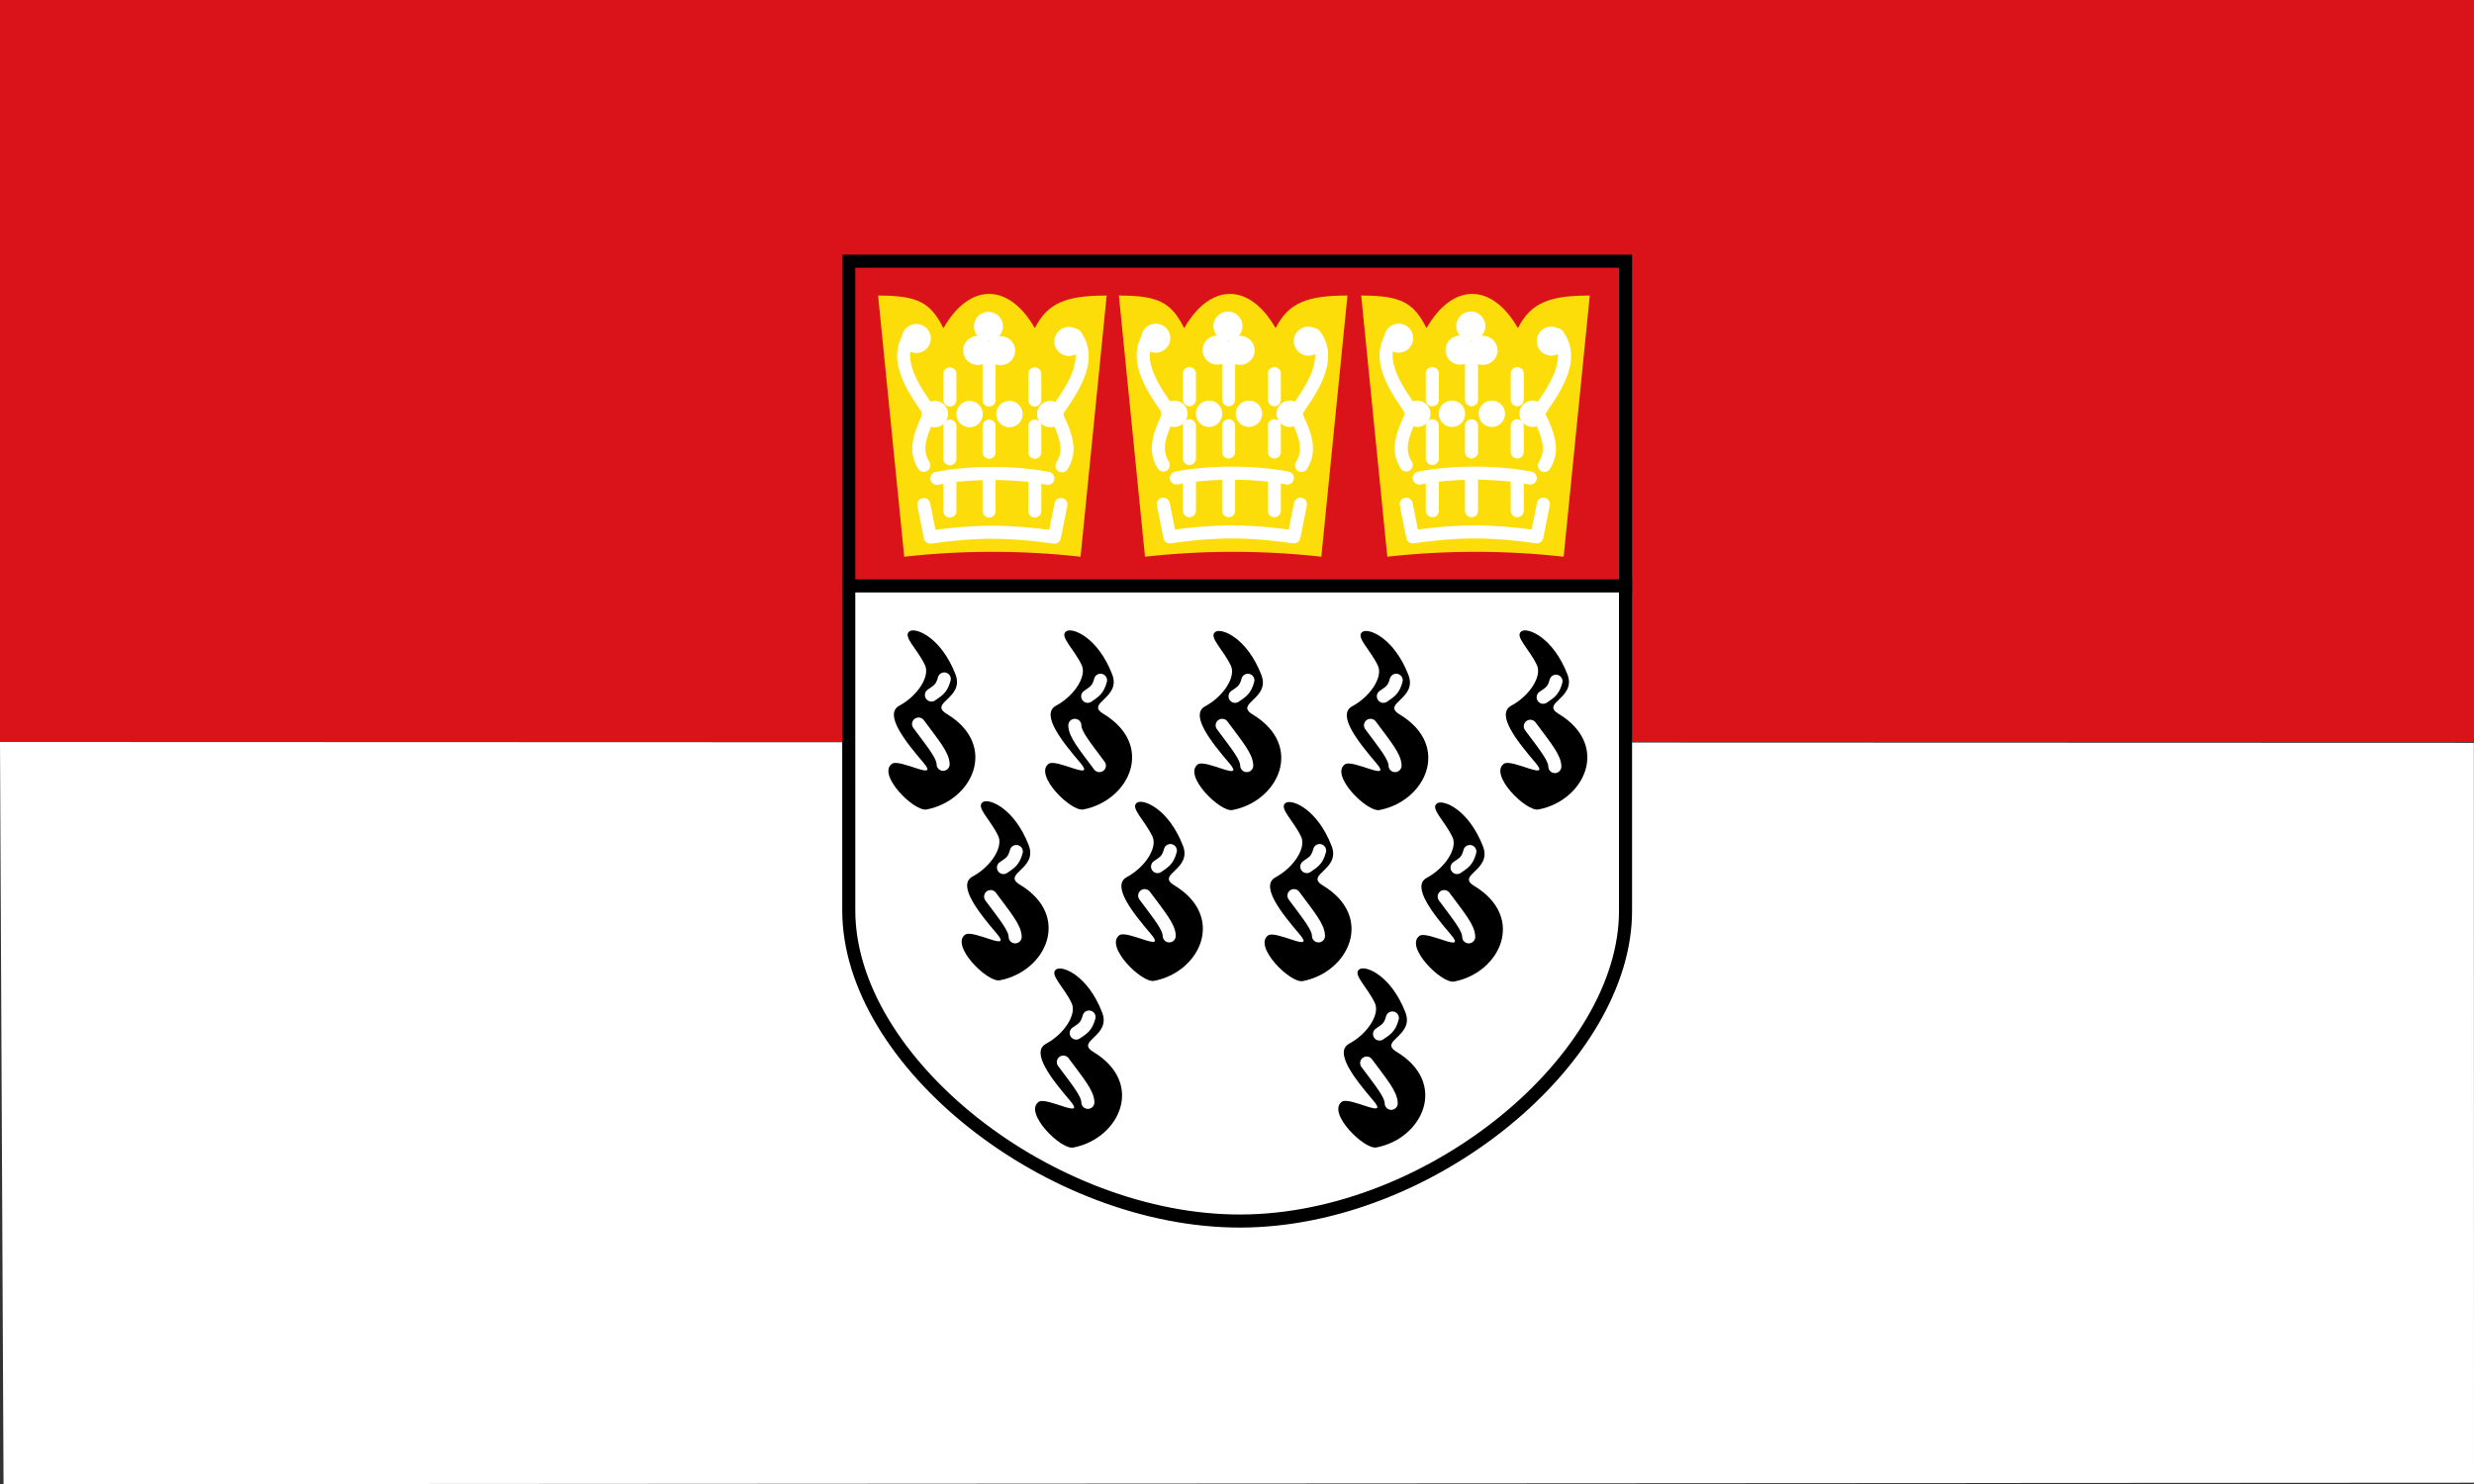
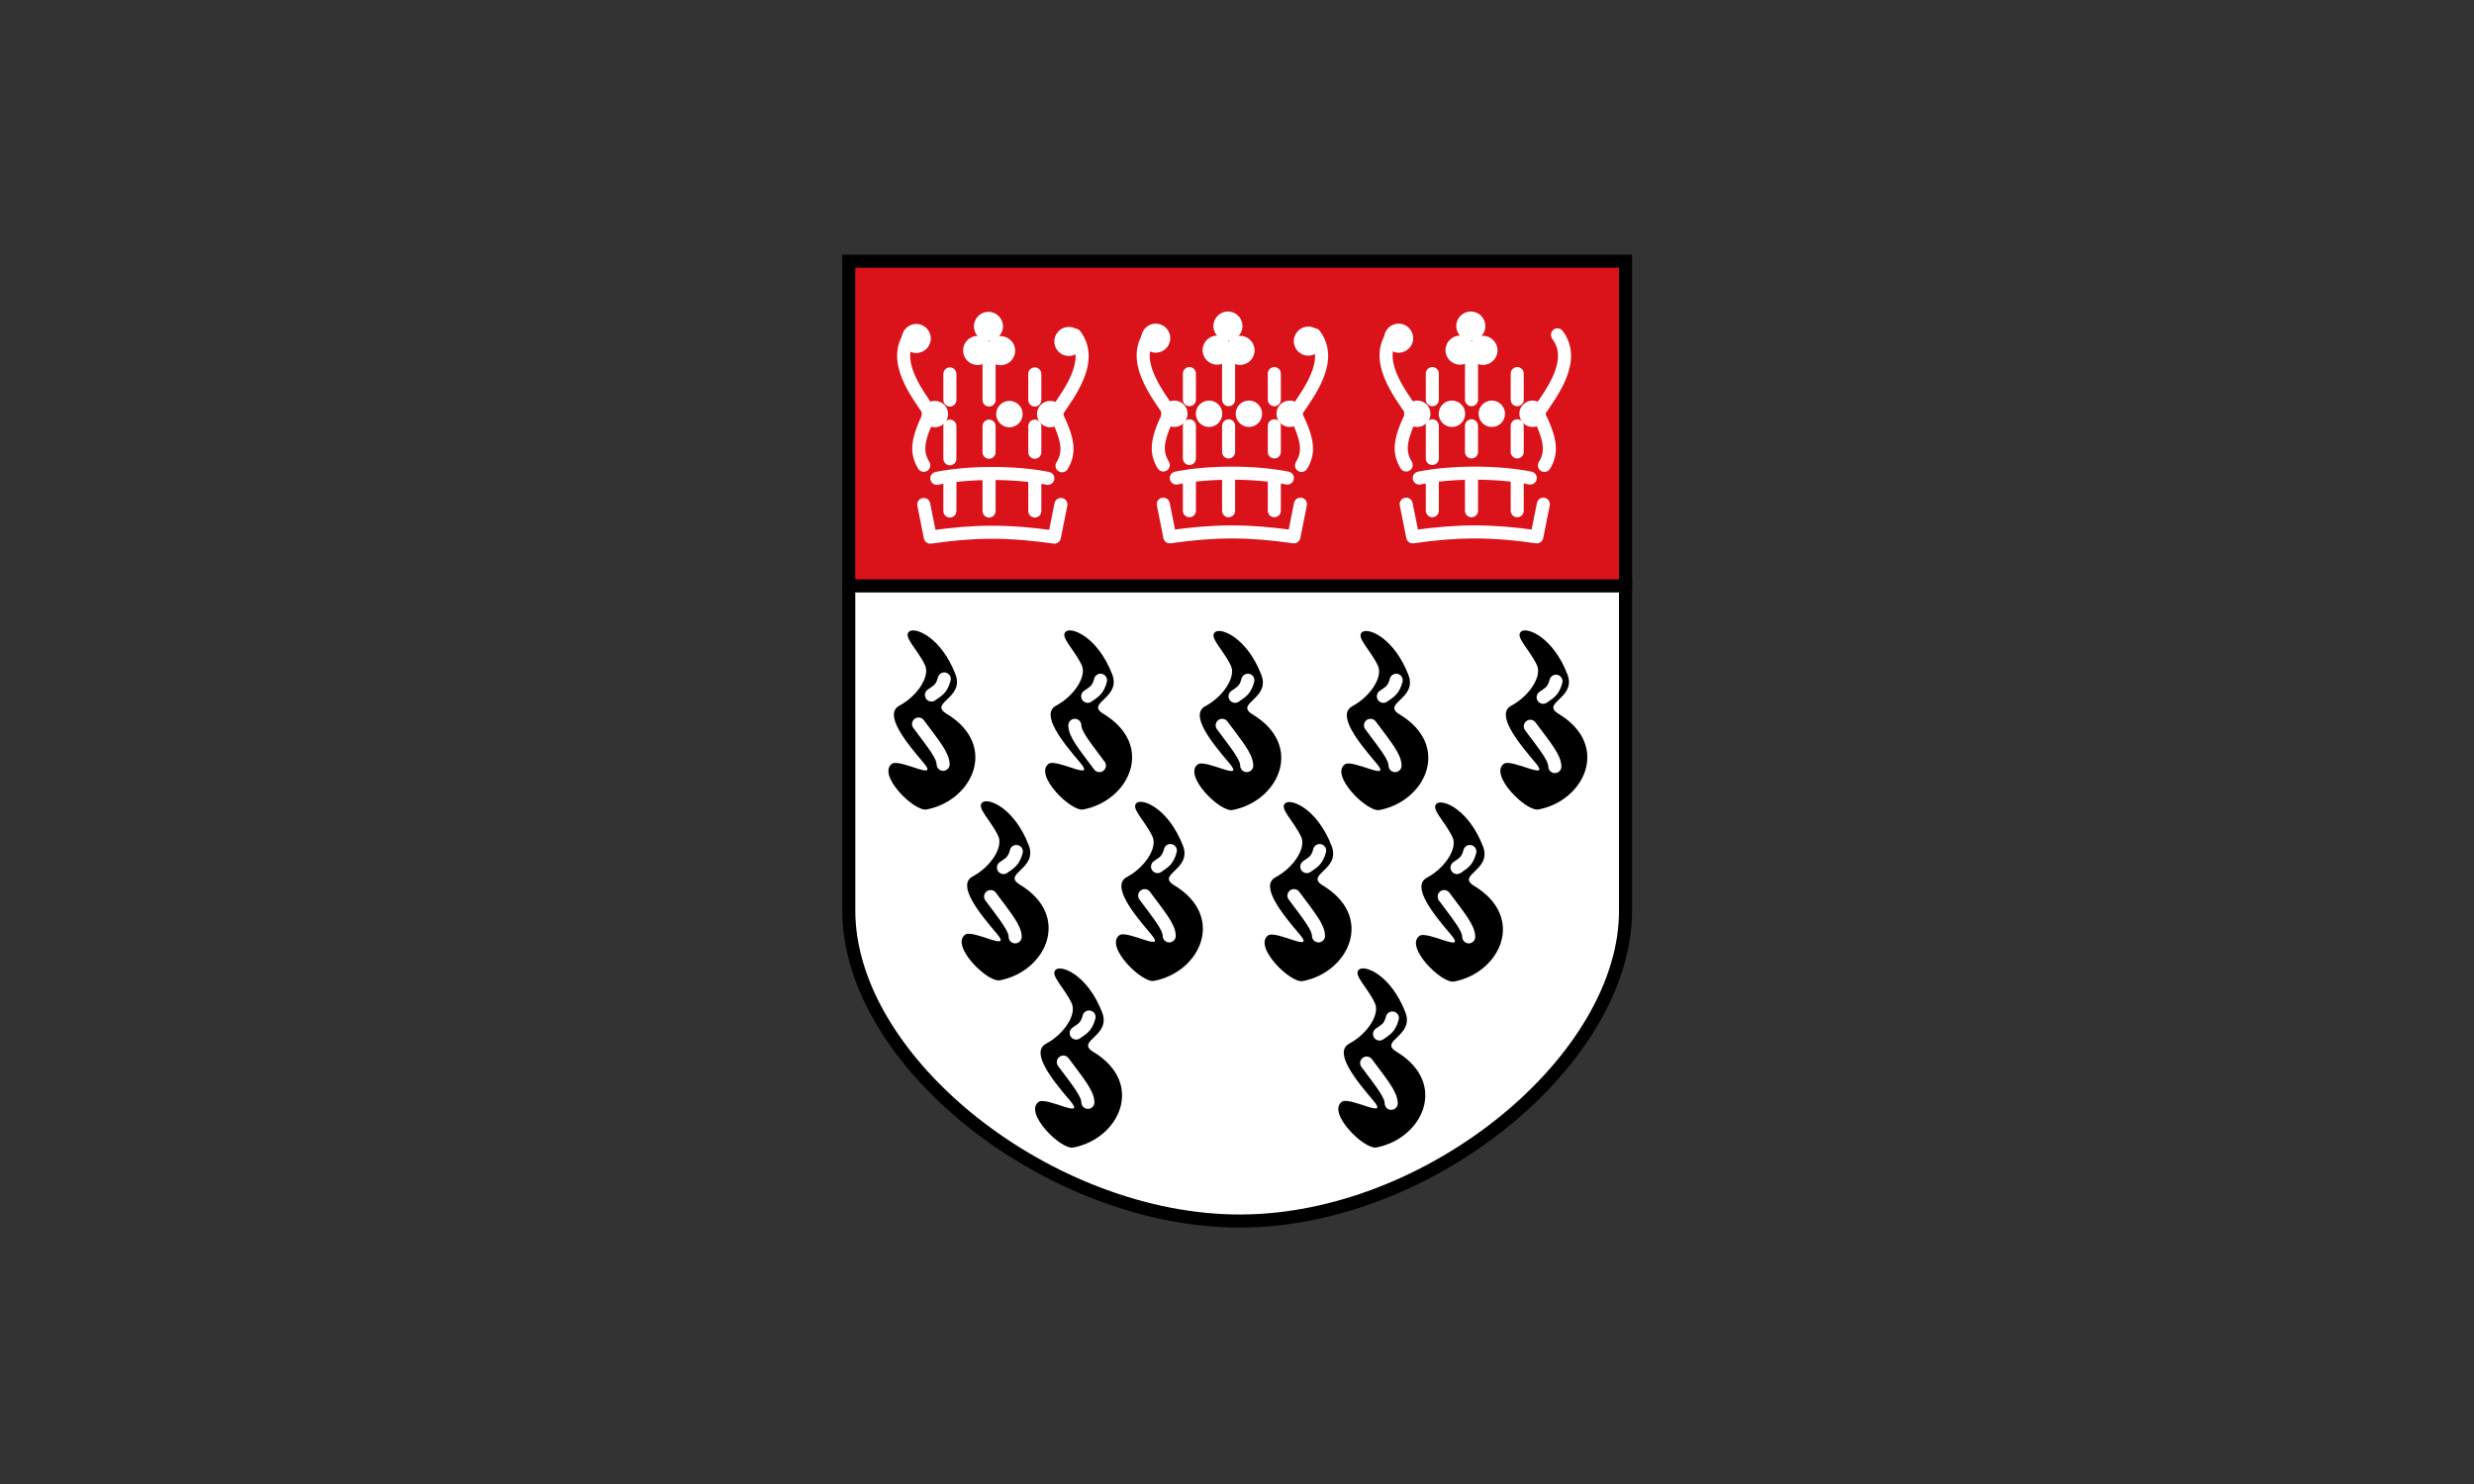
<svg xmlns="http://www.w3.org/2000/svg" xmlns:xlink="http://www.w3.org/1999/xlink" height="300" width="500" version="1.1">
  <rect width="100%" height="100%" fill="#333333" stroke="none" />
  <g transform="translate(0,-752.362)">
-     <rect height="150" width="500" y="752.36" x="-3.5119E-7" fill="#da121a" />
    <rect height="150" width="500" y="902.36" x="-4.6825E-7" fill="none" />
-     <path style="color:#000000;enable-background:accumulate;" fill="#FFF" stroke-miterlimit="4" d="M0,902.36,0.715,1052.4,500,1052.1,499.97,902.53" />
  </g>
  <g transform="matrix(1.32,0,0,1.32,661.902,-39.255)">
    <path d="m-371.49,119.36,118.93,0,0,49.725c0.146,22.731-29.739,47.529-58.842,47.653-29.103,0.124-60.163-24.309-60.085-47.653z" stroke="#000" stroke-dasharray="none" stroke-miterlimit="4" stroke-width="2" fill="#FFF" />
    <path id="path6373" d="m-362.17,126.41c0.96-0.619,4.831,0.952,7.019,6.605,1.424,3.679-4.176,4.335-1.35,6.044,7.978,4.823,3.978,13.304-3.083,14.65-1.882,0.359-7.569-5.279-5.316-6.984,1.191-0.901,7.413,2.821,4.841-0.192-2.707-3.171-6.119-7.411-3.694-8.717,2.817-1.516,4.721-4.509,3.941-6.195-1.151-2.488-3.521-4.462-2.359-5.211z" fill="#000" />
    <use xlink:href="#path6373" transform="translate(22.458,51.777)" height="490" width="441" y="0" x="0" />
    <use xlink:href="#path6373" transform="translate(68.884,51.759)" height="490" width="441" y="0" x="0" />
    <use xlink:href="#path6373" transform="translate(23.995,0)" height="490" width="441" y="0" x="0" />
    <use xlink:href="#path6373" transform="translate(11.215,26.164)" height="490" width="441" y="0" x="0" />
    <use xlink:href="#path6373" transform="translate(46.835,0.086)" height="490" width="441" y="0" x="0" />
    <use xlink:href="#path6373" transform="translate(34.831,26.249)" height="490" width="441" y="0" x="0" />
    <use xlink:href="#path6373" transform="translate(69.347,0.086)" height="490" width="441" y="0" x="0" />
    <use xlink:href="#path6373" transform="translate(93.693,0)" height="490" width="441" y="0" x="0" />
    <use xlink:href="#path6373" transform="translate(57.594,26.285)" height="490" width="441" y="0" x="0" />
    <use xlink:href="#path6373" transform="translate(80.769,26.353)" height="490" width="441" y="0" x="0" />
    <path stroke-linejoin="round" d="m-288.26,185.64c-0.4,1.535-1.022,1.789-1.965,2.457m-1.969,4.447c2.358,3.167,3.735,4.818,3.759,6.165m-46.267-13.216c-0.4,1.535-1.022,1.789-1.965,2.457m-1.969,4.447c2.358,3.167,3.735,4.818,3.759,6.165m58.484-38.415c-0.4,1.535-1.022,1.789-1.965,2.457m-1.969,4.447c2.358,3.167,3.735,4.818,3.759,6.165m-22.826-13.216c-0.4,1.535-1.022,1.789-1.965,2.457m-1.969,4.447c2.358,3.167,3.735,4.818,3.759,6.165m-22.679-13.069c-0.4,1.535-1.022,1.789-1.965,2.457m-1.969,4.447c2.358,3.167,3.735,4.818,3.759,6.165m-23.412-12.923c-0.4,1.535-1.022,1.789-1.965,2.457m-1.969,4.447c2.358,3.167,3.735,4.818,3.759,6.165m82.804-39.147c-0.4,1.535-1.022,1.789-1.965,2.457m-1.969,4.447c2.358,3.167,3.735,4.818,3.759,6.165m-24.291-13.216c-0.4,1.535-1.022,1.789-1.965,2.457m-1.969,4.447c2.358,3.167,3.735,4.818,3.759,6.165m-22.533-13.069c-0.4,1.535-1.022,1.789-1.965,2.457m-1.969,4.447c2.358,3.167,3.735,4.818,3.759,6.165m-22.386-13.069c-0.4,1.535-1.022,1.789-1.965,2.457m1.79,10.613c-2.358-3.167-3.735-4.818-3.759-6.165m-19.991-7.104c-0.4,1.535-1.022,1.789-1.965,2.457m-1.969,4.447c2.358,3.167,3.735,4.818,3.759,6.165" stroke="#FFF" stroke-linecap="round" stroke-miterlimit="4" stroke-dasharray="none" stroke-width="2" fill="none" />
  </g>
  <g transform="matrix(1.32,0,0,1.32,661.902,-39.255)">
    <rect height="49.725" width="118.93" stroke="#000" stroke-dasharray="none" stroke-miterlimit="4" y="69.743" x="-371.49" stroke-width="2" fill="#da121a" />
-     <path id="path6519" d="m-357,98c4-7,10-7,14,0,2-4,5-5,11-5l-4,40c-9-1-18-1-27,0l-4-40c6,0,8,1,10,5z" transform="translate(0,-18)" fill="#fcdd09" />
    <path d="m-309.13-106.5c0,1.259-0.835,2.279-1.865,2.279s-1.865-1.02-1.865-2.279,0.835-2.279,1.865-2.279,1.865,1.02,1.865,2.279z" transform="matrix(1.085,0,0,0.888,-3.217,187.727)" fill="#FFF" />
    <path d="m-309.13-106.5c0,1.259-0.835,2.279-1.865,2.279s-1.865-1.02-1.865-2.279,0.835-2.279,1.865-2.279,1.865,1.02,1.865,2.279z" transform="matrix(1.085,0,0,0.888,-9.461,187.727)" fill="#FFF" />
-     <path d="m-309.13-106.5c0,1.259-0.835,2.279-1.865,2.279s-1.865-1.02-1.865-2.279,0.835-2.279,1.865-2.279,1.865,1.02,1.865,2.279z" transform="matrix(1.085,0,0,0.888,-15.564,187.727)" fill="#FFF" />
    <path d="m-309.13-106.5c0,1.259-0.835,2.279-1.865,2.279s-1.865-1.02-1.865-2.279,0.835-2.279,1.865-2.279,1.865,1.02,1.865,2.279z" transform="matrix(1.085,0,0,0.888,-20.875,187.727)" fill="#FFF" />
    <path d="m-309.13-106.5c0,1.259-0.835,2.279-1.865,2.279s-1.865-1.02-1.865-2.279,0.835-2.279,1.865-2.279,1.865,1.02,1.865,2.279z" transform="matrix(1.194,0,0,0.977,10.173,185.628)" fill="#FFF" />
    <path d="m-309.13-106.5c0,1.259-0.835,2.279-1.865,2.279s-1.865-1.02-1.865-2.279,0.835-2.279,1.865-2.279,1.865,1.02,1.865,2.279z" transform="matrix(1.194,0,0,0.977,33.536,186.082)" fill="#FFF" />
    <path d="m-309.13-106.5c0,1.259-0.835,2.279-1.865,2.279s-1.865-1.02-1.865-2.279,0.835-2.279,1.865-2.279,1.865,1.02,1.865,2.279z" transform="matrix(1.194,0,0,0.977,19.572,187.461)" fill="#FFF" />
    <path d="m-309.13-106.5c0,1.259-0.835,2.279-1.865,2.279s-1.865-1.02-1.865-2.279,0.835-2.279,1.865-2.279,1.865,1.02,1.865,2.279z" transform="matrix(1.194,0,0,0.977,23.086,187.497)" fill="#FFF" />
    <path d="m-309.13-106.5c0,1.259-0.835,2.279-1.865,2.279s-1.865-1.02-1.865-2.279,0.835-2.279,1.865-2.279,1.865,1.02,1.865,2.279z" transform="matrix(1.194,0,0,0.977,21.225,183.772)" fill="#FFF" />
    <use xlink:href="#path6519" transform="translate(73.966,0)" height="490" width="441" y="0" x="0" />
    <use xlink:href="#path6519" transform="translate(36.865,0)" height="490" width="441" y="0" x="0" />
    <path d="m-309.13-106.5c0,1.259-0.835,2.279-1.865,2.279s-1.865-1.02-1.865-2.279,0.835-2.279,1.865-2.279,1.865,1.02,1.865,2.279z" transform="matrix(1.085,0,0,0.888,33.449,187.678)" fill="#FFF" />
    <path d="m-309.13-106.5c0,1.259-0.835,2.279-1.865,2.279s-1.865-1.02-1.865-2.279,0.835-2.279,1.865-2.279,1.865,1.02,1.865,2.279z" transform="matrix(1.085,0,0,0.888,27.206,187.678)" fill="#FFF" />
    <path d="m-309.13-106.5c0,1.259-0.835,2.279-1.865,2.279s-1.865-1.02-1.865-2.279,0.835-2.279,1.865-2.279,1.865,1.02,1.865,2.279z" transform="matrix(1.085,0,0,0.888,21.102,187.678)" fill="#FFF" />
    <path d="m-309.13-106.5c0,1.259-0.835,2.279-1.865,2.279s-1.865-1.02-1.865-2.279,0.835-2.279,1.865-2.279,1.865,1.02,1.865,2.279z" transform="matrix(1.085,0,0,0.888,15.791,187.678)" fill="#FFF" />
    <path d="m-309.13-106.5c0,1.259-0.835,2.279-1.865,2.279s-1.865-1.02-1.865-2.279,0.835-2.279,1.865-2.279,1.865,1.02,1.865,2.279z" transform="matrix(1.194,0,0,0.977,46.84,185.579)" fill="#FFF" />
    <path d="m-309.13-106.5c0,1.259-0.835,2.279-1.865,2.279s-1.865-1.02-1.865-2.279,0.835-2.279,1.865-2.279,1.865,1.02,1.865,2.279z" transform="matrix(1.194,0,0,0.977,70.202,186.033)" fill="#FFF" />
    <path d="m-309.13-106.5c0,1.259-0.835,2.279-1.865,2.279s-1.865-1.02-1.865-2.279,0.835-2.279,1.865-2.279,1.865,1.02,1.865,2.279z" transform="matrix(1.194,0,0,0.977,56.238,187.412)" fill="#FFF" />
    <path d="m-309.13-106.5c0,1.259-0.835,2.279-1.865,2.279s-1.865-1.02-1.865-2.279,0.835-2.279,1.865-2.279,1.865,1.02,1.865,2.279z" transform="matrix(1.194,0,0,0.977,59.752,187.448)" fill="#FFF" />
    <path d="m-309.13-106.5c0,1.259-0.835,2.279-1.865,2.279s-1.865-1.02-1.865-2.279,0.835-2.279,1.865-2.279,1.865,1.02,1.865,2.279z" transform="matrix(1.194,0,0,0.977,57.892,183.723)" fill="#FFF" />
    <path stroke-linejoin="round" d="m-264.98,101.02c1.243-2.032,1-4-1-8,2-3,6-8,3-12m-19.164,9.932,0-4m6,4,0-6m7,6,0-4m0,12,0-4m-7,4,0-4m-6,5,0-5m-4,6c-1.243-2.032-1-4,1-8-2-3-6-8-3-12m19,27,0-5m-7,5,0-5m-6,5,0-5m15,0c-5-1-12-1-17,0m19,4-1,5c-7-1-12-1-19,0l-1-5m-16.026-5.932c1.243-2.032,1-4-1-8,2-3,6-8,3-12m-19.164,9.932,0-4m6,4,0-6m7,6,0-4m0,12,0-4m-7,4,0-4m-6,5,0-5m-4,6c-1.243-2.032-1-4,1-8-2-3-6-8-3-12m19,27,0-5m-7,5,0-5m-6,5,0-5m15,0c-5-1-12-1-17,0m19,4-1,5c-7-1-12-1-19,0l-1-5m-15.502-5.883c1.243-2.032,1-4-1-8,2-3,6-8,3-12m-19.17,9.93v-4m6,4,0-6m7,6,0-4m0,12,0-4m-7,4,0-4m-6,5,0-5m-4,6c-1.243-2.032-1-4,1-8-2-3-6-8-3-12m19,27,0-5m-7,5,0-5m-6,5,0-5m15,0c-5-1-12-1-17,0m19,4-1,5c-7-1-12-1-19,0l-1-5" stroke="#FFF" stroke-linecap="round" stroke-miterlimit="4" stroke-dasharray="none" stroke-width="2" fill="none" />
    <path d="m-309.13-106.5c0,1.259-0.835,2.279-1.865,2.279s-1.865-1.02-1.865-2.279,0.835-2.279,1.865-2.279,1.865,1.02,1.865,2.279z" transform="matrix(1.085,0,0,0.888,70.639,187.678)" fill="#FFF" />
    <path d="m-309.13-106.5c0,1.259-0.835,2.279-1.865,2.279s-1.865-1.02-1.865-2.279,0.835-2.279,1.865-2.279,1.865,1.02,1.865,2.279z" transform="matrix(1.085,0,0,0.888,64.396,187.678)" fill="#FFF" />
    <path d="m-309.13-106.5c0,1.259-0.835,2.279-1.865,2.279s-1.865-1.02-1.865-2.279,0.835-2.279,1.865-2.279,1.865,1.02,1.865,2.279z" transform="matrix(1.085,0,0,0.888,58.292,187.678)" fill="#FFF" />
    <path d="m-309.13-106.5c0,1.259-0.835,2.279-1.865,2.279s-1.865-1.02-1.865-2.279,0.835-2.279,1.865-2.279,1.865,1.02,1.865,2.279z" transform="matrix(1.085,0,0,0.888,52.982,187.678)" fill="#FFF" />
    <path d="m-309.13-106.5c0,1.259-0.835,2.279-1.865,2.279s-1.865-1.02-1.865-2.279,0.835-2.279,1.865-2.279,1.865,1.02,1.865,2.279z" transform="matrix(1.194,0,0,0.977,84.03,185.579)" fill="#FFF" />
-     <path d="m-309.13-106.5c0,1.259-0.835,2.279-1.865,2.279s-1.865-1.02-1.865-2.279,0.835-2.279,1.865-2.279,1.865,1.02,1.865,2.279z" transform="matrix(1.194,0,0,0.977,107.393,186.033)" fill="#FFF" />
    <path d="m-309.13-106.5c0,1.259-0.835,2.279-1.865,2.279s-1.865-1.02-1.865-2.279,0.835-2.279,1.865-2.279,1.865,1.02,1.865,2.279z" transform="matrix(1.194,0,0,0.977,93.429,187.412)" fill="#FFF" />
    <path d="m-309.13-106.5c0,1.259-0.835,2.279-1.865,2.279s-1.865-1.02-1.865-2.279,0.835-2.279,1.865-2.279,1.865,1.02,1.865,2.279z" transform="matrix(1.194,0,0,0.977,96.942,187.448)" fill="#FFF" />
    <path d="m-309.13-106.5c0,1.259-0.835,2.279-1.865,2.279s-1.865-1.02-1.865-2.279,0.835-2.279,1.865-2.279,1.865,1.02,1.865,2.279z" transform="matrix(1.194,0,0,0.977,95.082,183.723)" fill="#FFF" />
  </g>
</svg>